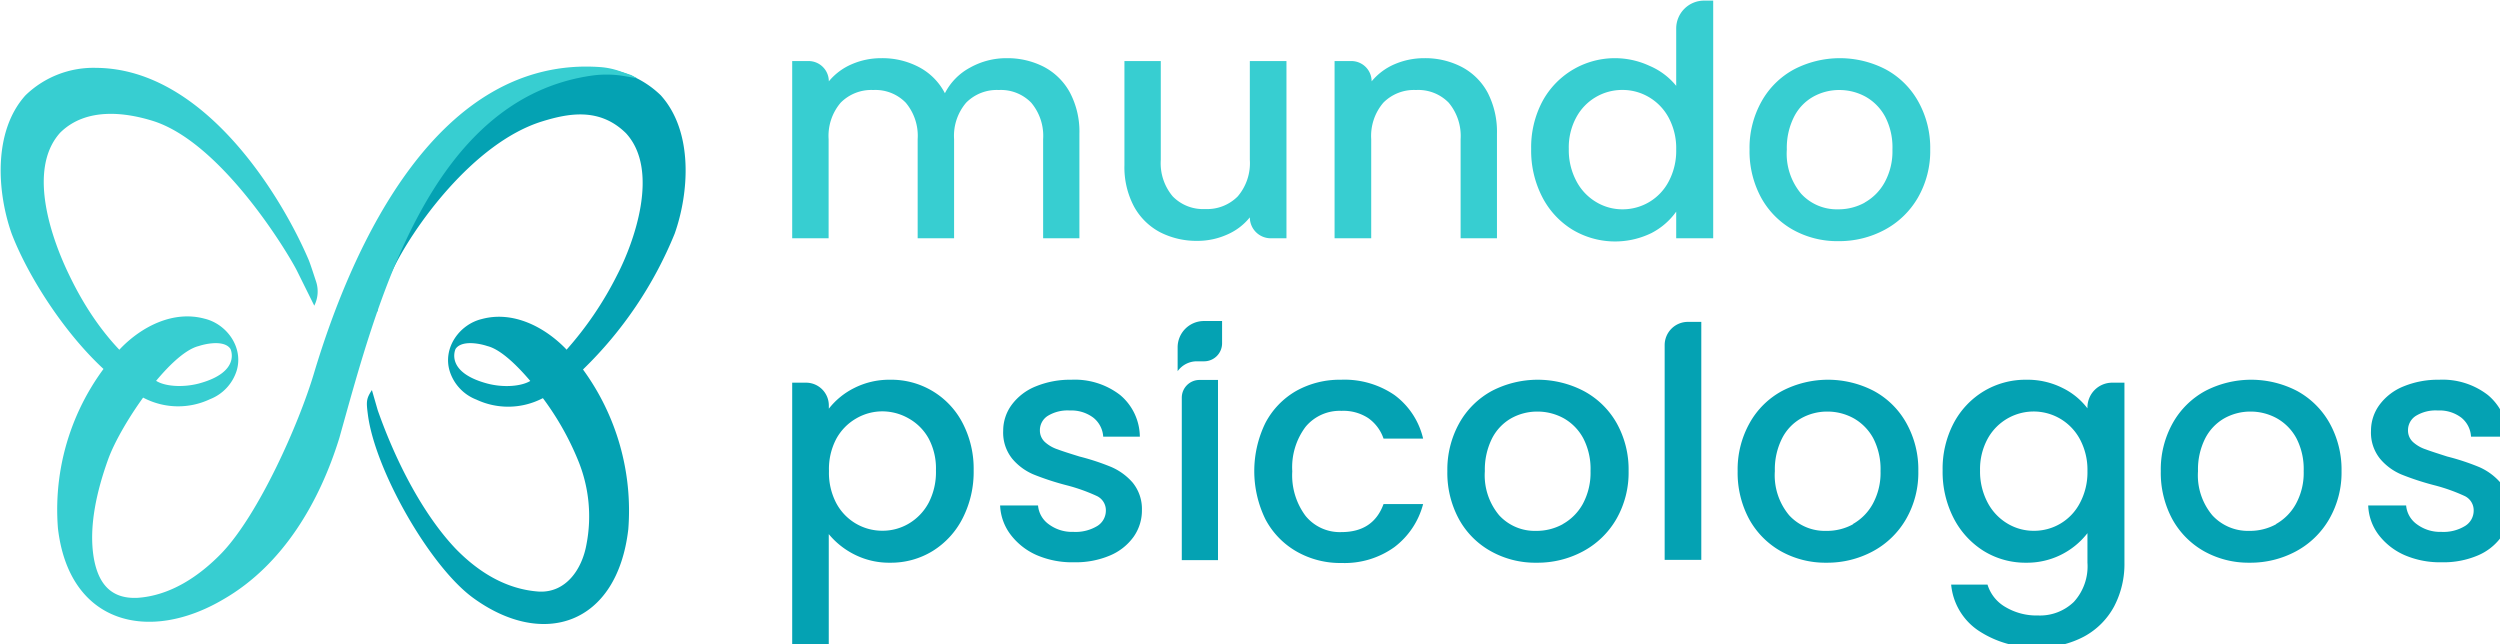
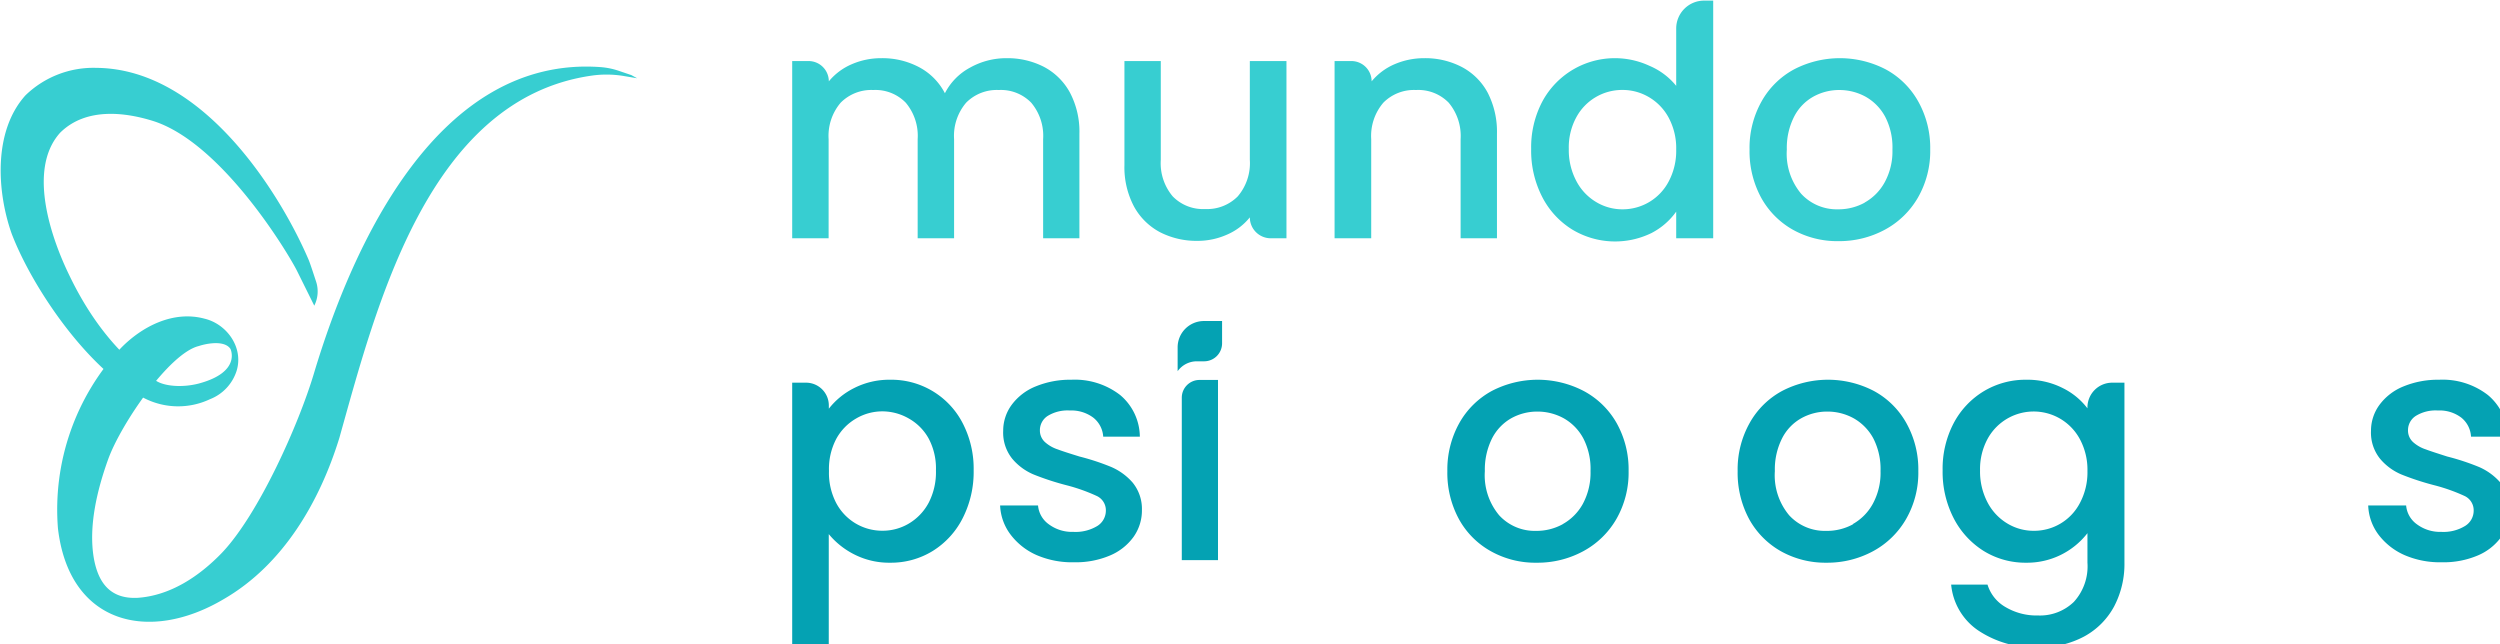
<svg xmlns="http://www.w3.org/2000/svg" width="31.034mm" height="8mm" viewBox="0 0 31.034 8" version="1.1" id="svg1" xml:space="preserve">
  <defs id="defs1">
    <style id="style1">
      .a54ef89c-9fb5-4dd7-83b8-da2388097572 {
        fill: #252f53;
      }

      .b59aeab2-f1ef-451d-8608-83c6814b272e {
        opacity: 0.53;
      }

      .e8feab51-07cf-400e-a25d-7fd4e50b8307 {
        fill: #7f8080;
      }

      .adf7adde-56b7-4562-b0fa-f6bc3d9ea92e {
        fill: #f47421;
      }
    </style>
  </defs>
  <g id="layer1" transform="translate(-121.103,-47.223)">
    <g id="g1" transform="matrix(0.089,0,0,0.089,118.833,45.067)">
-       <path d="m 119.61,56.81 c 2,-5.66 2.65,-14.2 -1.94,-19.29 a 13.59,13.59 0 0 0 -9.86,-3.83 c -15.26,0.11 -27.25,13.86 -29.62,28 l -0.08,0.4 0.07,4.9 a 35.09,35.09 0 0 1 2,-4.91 c 2.81,-6 11.29,-17.9 20.9,-20.91 3.68,-1.14 8.05,-2 11.74,1.64 4.76,5.19 1.1,15.26 -1.22,19.74 A 48.22,48.22 0 0 1 104.53,73 l -0.16,-0.18 c -2.94,-3 -7.3,-5.27 -11.65,-4.1 -3.11,0.74 -5.47,4 -4.5,7.24 a 6.26,6.26 0 0 0 3.73,4 10.42,10.42 0 0 0 9.15,-0.14 l 0.13,-0.06 a 39.43,39.43 0 0 1 4.88,8.61 20.51,20.51 0 0 1 1.2,11.76 c -0.62,3.52 -2.88,6.78 -6.61,6.61 -4.58,-0.3 -8.49,-2.73 -11.66,-6 -4.5,-4.75 -8.31,-12.07 -10.85,-19.3 l -0.81,-2.81 c -0.8,1.21 -0.8,1.61 -0.56,3.44 1,7.72 8.6,21.08 14.63,25.51 9.76,7.15 20.13,3.84 21.69,-9.53 A 33.39,33.39 0 0 0 106.82,75.76 55.59,55.59 0 0 0 119.61,56.81 Z M 93.47,77.72 c -6,-1.61 -4.42,-4.83 -4.42,-4.83 0.81,-1.21 3.22,-0.8 4.42,-0.4 1.72,0.42 3.88,2.38 6,4.87 -1.27,0.76 -3.74,0.96 -6,0.36 z" fill="#04a2b3" id="path1-51" />
-       <path d="M 78.19,67.66 V 67 c -0.19,0.78 0,0.66 0,0.66 z" fill="#04a2b3" id="path2-7" />
      <path d="M 66.93,62 C 65.72,59.58 56.44,44.1 46.83,41.09 43.16,39.95 37.58,39.09 33.9,42.73 29.14,48 32.93,58 35.12,62.51 c 2.86,6 6.81,11.27 12.11,14.8 1.21,0.81 3.73,1 6,0.41 6,-1.61 4.42,-4.83 4.42,-4.83 -0.8,-1.21 -3.21,-0.8 -4.42,-0.4 -4.11,1 -10.85,10.85 -12.64,15.8 -1.55,4.31 -2.75,9.34 -2,13.77 0.62,3.52 2.35,5.72 6.08,5.55 4.59,-0.3 8.63,-3 11.8,-6.29 5.13,-5.4 10.71,-17.93 12.82,-25 C 74.73,58.15 86.65,32 109.21,33.58 a 10.31,10.31 0 0 1 2.68,0.55 l 1.68,0.57 0.8,0.44 -1.84,-0.31 A 14.62,14.62 0 0 0 108.2,34.75 C 85.24,37.9 78,66.94 72.84,85.3 70.1,94.19 65,103 56.71,107.79 c -10.4,6.17 -21.55,3.52 -23.12,-9.85 a 33,33 0 0 1 8.78,-25.17 c 2.93,-3 7.29,-5.27 11.65,-4.1 3.11,0.74 5.47,4 4.5,7.24 a 6.3,6.3 0 0 1 -3.74,4 10.4,10.4 0 0 1 -9.14,-0.14 C 38,76 30.12,64.61 27.13,56.81 c -2,-5.66 -2.66,-14.2 1.93,-19.29 a 13.61,13.61 0 0 1 9.87,-3.83 c 15.26,0.11 26,18.29 29.61,26.74 0.25,0.59 0.7,2 1.06,3.09 a 4.41,4.41 0 0 1 -0.26,3.34 v 0 z" fill="#37ced1" id="path3-2" />
      <path d="m 171.11,33.55 a 8.78,8.78 0 0 1 3.63,3.59 11.68,11.68 0 0 1 1.32,5.74 V 57.46 H 171 V 43.64 a 7.17,7.17 0 0 0 -1.66,-5.09 5.89,5.89 0 0 0 -4.53,-1.77 6,6 0 0 0 -4.55,1.77 7.13,7.13 0 0 0 -1.68,5.09 V 57.46 H 153.5 V 43.64 a 7.17,7.17 0 0 0 -1.66,-5.09 5.89,5.89 0 0 0 -4.53,-1.77 6,6 0 0 0 -4.55,1.77 7.13,7.13 0 0 0 -1.68,5.09 V 57.46 H 136 V 32.74 h 2.28 a 2.83,2.83 0 0 1 2.83,2.83 v 0 a 8.46,8.46 0 0 1 3.18,-2.38 10.24,10.24 0 0 1 4.13,-0.85 10.94,10.94 0 0 1 5.29,1.26 8.55,8.55 0 0 1 3.59,3.63 8.36,8.36 0 0 1 3.5,-3.57 10.35,10.35 0 0 1 5.11,-1.32 11.11,11.11 0 0 1 5.2,1.21 z" fill="#37ced1" id="path4-7" />
      <path d="m 204.94,32.74 v 24.72 h -2.19 a 2.92,2.92 0 0 1 -2.92,-2.92 v 0 a 8.23,8.23 0 0 1 -3.16,2.4 10.07,10.07 0 0 1 -4.15,0.88 11.16,11.16 0 0 1 -5.22,-1.21 8.86,8.86 0 0 1 -3.64,-3.61 11.68,11.68 0 0 1 -1.32,-5.74 V 32.74 h 5.07 v 13.77 a 7.18,7.18 0 0 0 1.66,5.1 5.89,5.89 0 0 0 4.53,1.77 6,6 0 0 0 4.55,-1.77 7.14,7.14 0 0 0 1.68,-5.1 V 32.74 Z" fill="#37ced1" id="path5-6" />
      <path d="m 229.36,33.55 a 8.7,8.7 0 0 1 3.64,3.59 11.9,11.9 0 0 1 1.3,5.74 v 14.58 h -5.07 V 43.64 a 7.22,7.22 0 0 0 -1.66,-5.09 5.92,5.92 0 0 0 -4.57,-1.77 6,6 0 0 0 -4.55,1.77 7.14,7.14 0 0 0 -1.69,5.09 v 13.82 h -5.11 V 32.74 H 214 a 2.83,2.83 0 0 1 2.82,2.83 v 0 a 8.49,8.49 0 0 1 3.18,-2.38 10.41,10.41 0 0 1 4.15,-0.85 11,11 0 0 1 5.21,1.21 z" fill="#37ced1" id="path6-1" />
      <path d="m 240.62,38.4 a 11.48,11.48 0 0 1 14.94,-5 9.63,9.63 0 0 1 3.74,2.8 v -8 a 3.89,3.89 0 0 1 3.89,-3.89 h 1.27 v 33.15 h -5.16 v -3.72 a 9.66,9.66 0 0 1 -3.47,3 11.57,11.57 0 0 1 -11,-0.48 11.51,11.51 0 0 1 -4.22,-4.57 14.1,14.1 0 0 1 -1.54,-6.69 13.68,13.68 0 0 1 1.55,-6.6 z m 17.63,2.24 a 7.34,7.34 0 0 0 -2.76,-2.87 7.2,7.2 0 0 0 -3.68,-1 7.26,7.26 0 0 0 -6.43,3.79 8.76,8.76 0 0 0 -1.06,4.44 9.17,9.17 0 0 0 1.06,4.49 7.35,7.35 0 0 0 2.78,2.93 7.06,7.06 0 0 0 3.65,1 7.24,7.24 0 0 0 6.44,-3.88 9.1,9.1 0 0 0 1.05,-4.46 9,9 0 0 0 -1.05,-4.44 z" fill="#37ced1" id="path7-4" />
      <path d="m 275.58,56.27 a 11.48,11.48 0 0 1 -4.44,-4.49 13.56,13.56 0 0 1 -1.61,-6.7 13.22,13.22 0 0 1 1.66,-6.68 11.38,11.38 0 0 1 4.53,-4.49 13.87,13.87 0 0 1 12.82,0 11.38,11.38 0 0 1 4.53,4.49 13.22,13.22 0 0 1 1.66,6.68 13,13 0 0 1 -1.7,6.68 11.76,11.76 0 0 1 -4.64,4.51 13.4,13.4 0 0 1 -6.48,1.59 12.69,12.69 0 0 1 -6.33,-1.59 z m 10,-3.79 a 7.19,7.19 0 0 0 2.8,-2.83 9,9 0 0 0 1.08,-4.57 9.25,9.25 0 0 0 -1,-4.55 7,7 0 0 0 -2.73,-2.81 7.57,7.57 0 0 0 -3.68,-0.94 7.4,7.4 0 0 0 -3.65,0.94 6.66,6.66 0 0 0 -2.67,2.81 9.59,9.59 0 0 0 -1,4.55 8.68,8.68 0 0 0 2,6.17 6.74,6.74 0 0 0 5.14,2.17 7.6,7.6 0 0 0 3.74,-0.94 z" fill="#37ced1" id="path8-2" />
      <path d="m 144.62,78.36 a 10.82,10.82 0 0 1 5.07,-1.17 11.18,11.18 0 0 1 10.09,6.06 13.79,13.79 0 0 1 1.53,6.59 14.21,14.21 0 0 1 -1.53,6.66 11.47,11.47 0 0 1 -4.19,4.58 11.08,11.08 0 0 1 -5.9,1.63 10.73,10.73 0 0 1 -5,-1.14 11.06,11.06 0 0 1 -3.59,-2.85 v 15.34 H 136 V 77.6 h 1.92 a 3.18,3.18 0 0 1 3.19,3.18 v 0.45 a 10.34,10.34 0 0 1 3.51,-2.87 z m 10.43,7.06 a 7.18,7.18 0 0 0 -2.78,-2.82 7.41,7.41 0 0 0 -3.7,-1 7.24,7.24 0 0 0 -3.66,1 7.32,7.32 0 0 0 -2.78,2.87 9,9 0 0 0 -1,4.44 9.1,9.1 0 0 0 1,4.46 7.25,7.25 0 0 0 6.44,3.88 7.15,7.15 0 0 0 3.7,-1 7.42,7.42 0 0 0 2.78,-2.93 9.28,9.28 0 0 0 1,-4.49 8.87,8.87 0 0 0 -1,-4.41 z" fill="#04a2b3" id="path9-3" />
      <path d="M 170.12,101.66 A 9.2,9.2 0 0 1 166.46,98.79 7.22,7.22 0 0 1 165,94.73 h 5.29 a 3.59,3.59 0 0 0 1.5,2.62 5.42,5.42 0 0 0 3.43,1.06 5.84,5.84 0 0 0 3.35,-0.83 2.52,2.52 0 0 0 1.18,-2.13 2.2,2.2 0 0 0 -1.32,-2.07 24.82,24.82 0 0 0 -4.19,-1.48 37.77,37.77 0 0 1 -4.53,-1.48 7.87,7.87 0 0 1 -3,-2.19 5.79,5.79 0 0 1 -1.28,-3.91 6.08,6.08 0 0 1 1.17,-3.61 7.75,7.75 0 0 1 3.34,-2.58 12.63,12.63 0 0 1 5,-0.94 10.34,10.34 0 0 1 6.8,2.13 7.68,7.68 0 0 1 2.75,5.81 h -5.11 a 3.67,3.67 0 0 0 -1.38,-2.65 5.09,5.09 0 0 0 -3.28,-1 5.28,5.28 0 0 0 -3.09,0.76 2.36,2.36 0 0 0 -1.08,2 2.18,2.18 0 0 0 0.72,1.66 4.93,4.93 0 0 0 1.75,1 c 0.68,0.26 1.7,0.58 3.05,1 a 32.55,32.55 0 0 1 4.41,1.45 8.34,8.34 0 0 1 3,2.18 5.8,5.8 0 0 1 1.3,3.81 6.38,6.38 0 0 1 -1.17,3.77 7.75,7.75 0 0 1 -3.3,2.6 12.22,12.22 0 0 1 -5,0.94 12.48,12.48 0 0 1 -5.19,-0.99 z" fill="#04a2b3" id="path10-2" />
-       <path d="m 202,83.22 a 11.08,11.08 0 0 1 4.28,-4.46 12.46,12.46 0 0 1 6.28,-1.57 12.32,12.32 0 0 1 7.44,2.13 10.5,10.5 0 0 1 4,6.08 h -5.52 a 5.75,5.75 0 0 0 -2.15,-2.87 6.33,6.33 0 0 0 -3.72,-1 6.19,6.19 0 0 0 -5,2.22 9.39,9.39 0 0 0 -1.86,6.21 9.47,9.47 0 0 0 1.86,6.23 6.16,6.16 0 0 0 5,2.25 q 4.44,0 5.87,-3.91 H 224 a 11,11 0 0 1 -4,6 11.89,11.89 0 0 1 -7.35,2.22 12.26,12.26 0 0 1 -6.28,-1.59 11.2,11.2 0 0 1 -4.37,-4.52 15.3,15.3 0 0 1 0,-13.42 z" fill="#04a2b3" id="path11-2" />
      <path d="m 233.47,101.12 a 11.39,11.39 0 0 1 -4.47,-4.48 13.52,13.52 0 0 1 -1.62,-6.71 13.32,13.32 0 0 1 1.66,-6.68 11.5,11.5 0 0 1 4.53,-4.49 13.89,13.89 0 0 1 12.83,0 11.5,11.5 0 0 1 4.6,4.49 13.22,13.22 0 0 1 1.66,6.68 13,13 0 0 1 -1.7,6.68 11.79,11.79 0 0 1 -4.65,4.51 13.37,13.37 0 0 1 -6.48,1.59 12.65,12.65 0 0 1 -6.36,-1.59 z m 10,-3.79 a 7.21,7.21 0 0 0 2.81,-2.83 9.14,9.14 0 0 0 1.07,-4.57 9.25,9.25 0 0 0 -1,-4.55 7,7 0 0 0 -2.73,-2.81 7.6,7.6 0 0 0 -3.68,-0.94 7.44,7.44 0 0 0 -3.66,0.94 6.78,6.78 0 0 0 -2.67,2.81 9.71,9.71 0 0 0 -1,4.55 8.68,8.68 0 0 0 2,6.17 6.73,6.73 0 0 0 5.13,2.17 7.57,7.57 0 0 0 3.75,-0.94 z" fill="#04a2b3" id="path12-1" />
-       <path d="m 262.8,69.12 v 33.19 h -5.11 V 72.37 a 3.24,3.24 0 0 1 3.25,-3.25 z" fill="#04a2b3" id="path13-6" />
      <path d="m 273.92,101.12 a 11.52,11.52 0 0 1 -4.44,-4.48 13.62,13.62 0 0 1 -1.61,-6.71 13.22,13.22 0 0 1 1.66,-6.68 11.38,11.38 0 0 1 4.53,-4.49 13.87,13.87 0 0 1 12.82,0 11.38,11.38 0 0 1 4.53,4.49 13.22,13.22 0 0 1 1.66,6.68 12.94,12.94 0 0 1 -1.7,6.68 11.76,11.76 0 0 1 -4.64,4.51 13.4,13.4 0 0 1 -6.48,1.59 12.69,12.69 0 0 1 -6.33,-1.59 z m 10,-3.79 a 7.19,7.19 0 0 0 2.8,-2.83 9,9 0 0 0 1.08,-4.57 9.36,9.36 0 0 0 -1,-4.55 7.07,7.07 0 0 0 -2.74,-2.81 7.57,7.57 0 0 0 -3.68,-0.94 7.4,7.4 0 0 0 -3.65,0.94 6.66,6.66 0 0 0 -2.67,2.81 9.59,9.59 0 0 0 -1,4.55 8.68,8.68 0 0 0 2,6.17 6.74,6.74 0 0 0 5.14,2.17 7.6,7.6 0 0 0 3.8,-0.94 z" fill="#04a2b3" id="path14-8" />
      <path d="m 313.19,78.34 a 9.71,9.71 0 0 1 3.47,2.84 v -0.13 a 3.45,3.45 0 0 1 3.46,-3.45 h 1.7 v 25.11 a 12.72,12.72 0 0 1 -1.43,6.08 10.33,10.33 0 0 1 -4.15,4.19 13,13 0 0 1 -6.48,1.53 14.1,14.1 0 0 1 -8.35,-2.36 8.69,8.69 0 0 1 -3.76,-6.39 h 5.07 a 5.44,5.44 0 0 0 2.48,3.12 8.49,8.49 0 0 0 4.56,1.19 6.8,6.8 0 0 0 5,-1.89 7.35,7.35 0 0 0 1.9,-5.47 v -4.12 a 10.65,10.65 0 0 1 -8.56,4.12 11.06,11.06 0 0 1 -5.9,-1.63 11.68,11.68 0 0 1 -4.2,-4.58 14.1,14.1 0 0 1 -1.54,-6.66 13.67,13.67 0 0 1 1.54,-6.59 11.44,11.44 0 0 1 4.22,-4.47 11.3,11.3 0 0 1 5.9,-1.59 10.88,10.88 0 0 1 5.07,1.15 z m 2.42,7.15 a 7.34,7.34 0 0 0 -2.76,-2.87 7.32,7.32 0 0 0 -10.11,2.8 8.87,8.87 0 0 0 -1.06,4.42 9.28,9.28 0 0 0 1.06,4.49 7.42,7.42 0 0 0 2.78,2.93 7.06,7.06 0 0 0 3.65,1 7.19,7.19 0 0 0 6.44,-3.88 9.1,9.1 0 0 0 1.05,-4.46 9,9 0 0 0 -1.05,-4.43 z" fill="#04a2b3" id="path15-5" />
-       <path d="m 332.94,101.12 a 11.52,11.52 0 0 1 -4.44,-4.48 13.62,13.62 0 0 1 -1.61,-6.71 13.22,13.22 0 0 1 1.66,-6.68 11.5,11.5 0 0 1 4.53,-4.49 13.89,13.89 0 0 1 12.83,0 11.5,11.5 0 0 1 4.53,4.49 13.32,13.32 0 0 1 1.66,6.68 13,13 0 0 1 -1.71,6.68 11.76,11.76 0 0 1 -4.64,4.51 13.4,13.4 0 0 1 -6.48,1.59 12.72,12.72 0 0 1 -6.33,-1.59 z m 10,-3.79 a 7.19,7.19 0 0 0 2.8,-2.83 9,9 0 0 0 1.08,-4.57 9.36,9.36 0 0 0 -1,-4.55 7,7 0 0 0 -2.74,-2.81 7.57,7.57 0 0 0 -3.68,-0.94 7.43,7.43 0 0 0 -3.65,0.94 6.78,6.78 0 0 0 -2.67,2.81 9.59,9.59 0 0 0 -1,4.55 8.68,8.68 0 0 0 2,6.17 6.74,6.74 0 0 0 5.14,2.17 7.6,7.6 0 0 0 3.78,-0.94 z" fill="#04a2b3" id="path16-7" />
      <path d="m 360.91,101.66 a 9.2,9.2 0 0 1 -3.66,-2.87 7.22,7.22 0 0 1 -1.43,-4.06 h 5.29 a 3.59,3.59 0 0 0 1.5,2.62 5.42,5.42 0 0 0 3.39,1.06 5.78,5.78 0 0 0 3.34,-0.83 2.5,2.5 0 0 0 1.19,-2.13 2.2,2.2 0 0 0 -1.32,-2.07 24.82,24.82 0 0 0 -4.19,-1.48 37.77,37.77 0 0 1 -4.53,-1.48 7.87,7.87 0 0 1 -3,-2.19 5.79,5.79 0 0 1 -1.28,-3.91 6.08,6.08 0 0 1 1.17,-3.61 7.75,7.75 0 0 1 3.34,-2.58 12.63,12.63 0 0 1 5,-0.94 10.32,10.32 0 0 1 6.79,2.13 7.66,7.66 0 0 1 2.76,5.81 h -5.11 a 3.64,3.64 0 0 0 -1.35,-2.65 5,5 0 0 0 -3.27,-1 5.26,5.26 0 0 0 -3.09,0.76 2.36,2.36 0 0 0 -1.08,2 2.18,2.18 0 0 0 0.72,1.66 4.93,4.93 0 0 0 1.75,1 c 0.68,0.26 1.7,0.58 3,1 a 32.55,32.55 0 0 1 4.41,1.45 8.34,8.34 0 0 1 3,2.18 5.8,5.8 0 0 1 1.3,3.81 6.38,6.38 0 0 1 -1.17,3.77 7.75,7.75 0 0 1 -3.3,2.6 12.22,12.22 0 0 1 -5,0.94 12.48,12.48 0 0 1 -5.17,-0.99 z" fill="#04a2b3" id="path17-6" />
      <path d="m 192.52,74.62 h 0.94 a 2.51,2.51 0 0 0 2.5,-2.51 V 69 h -2.53 a 3.67,3.67 0 0 0 -3.67,3.67 V 76 a 3.29,3.29 0 0 1 2.76,-1.38 z" fill="#04a2b3" id="path18-1" />
      <path d="M 190.34,102.35 V 79.69 a 2.47,2.47 0 0 1 2.49,-2.47 h 2.56 v 25.13 z" fill="#04a2b3" id="path19-8" />
    </g>
  </g>
  <style id="style1-45">:root { --primary : #D2232E; }</style>
  <style id="style1-4">:root { --primary : #D2232E; }</style>
  <style id="style1-9">:root { --primary : #D2232E; }</style>
  <style id="style1-4-2">:root { --primary : #D2232E; }</style>
</svg>